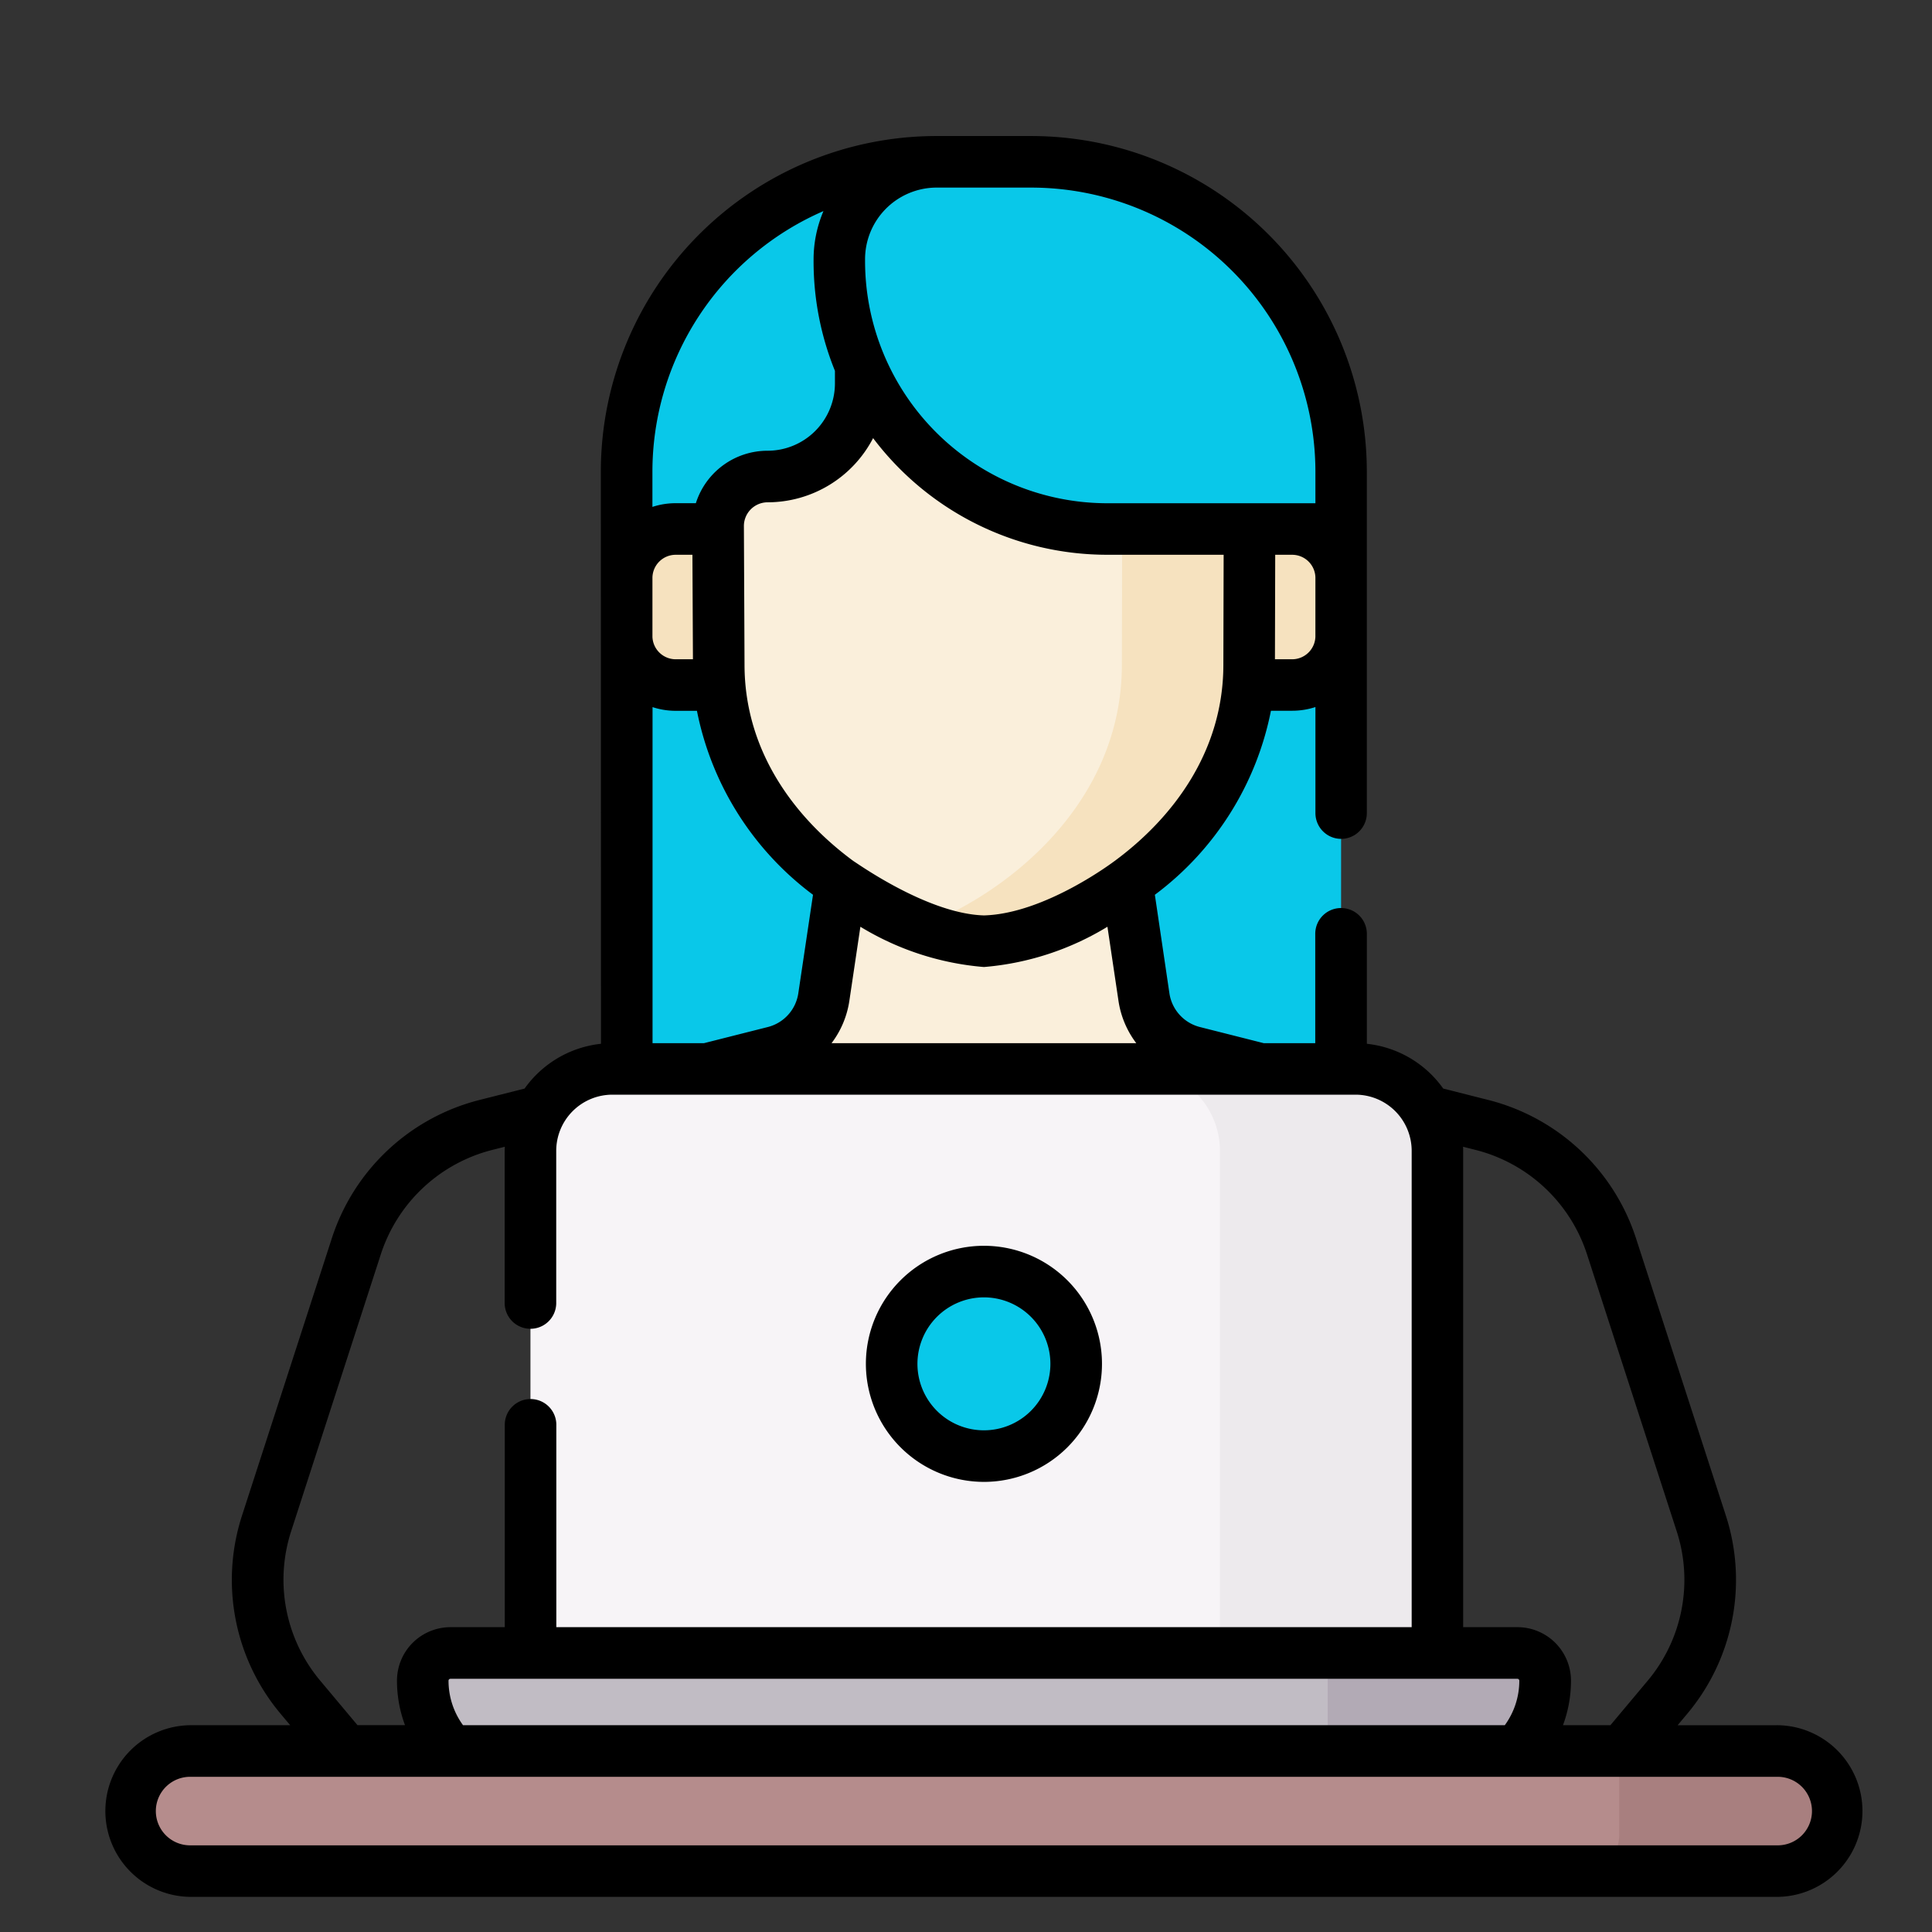
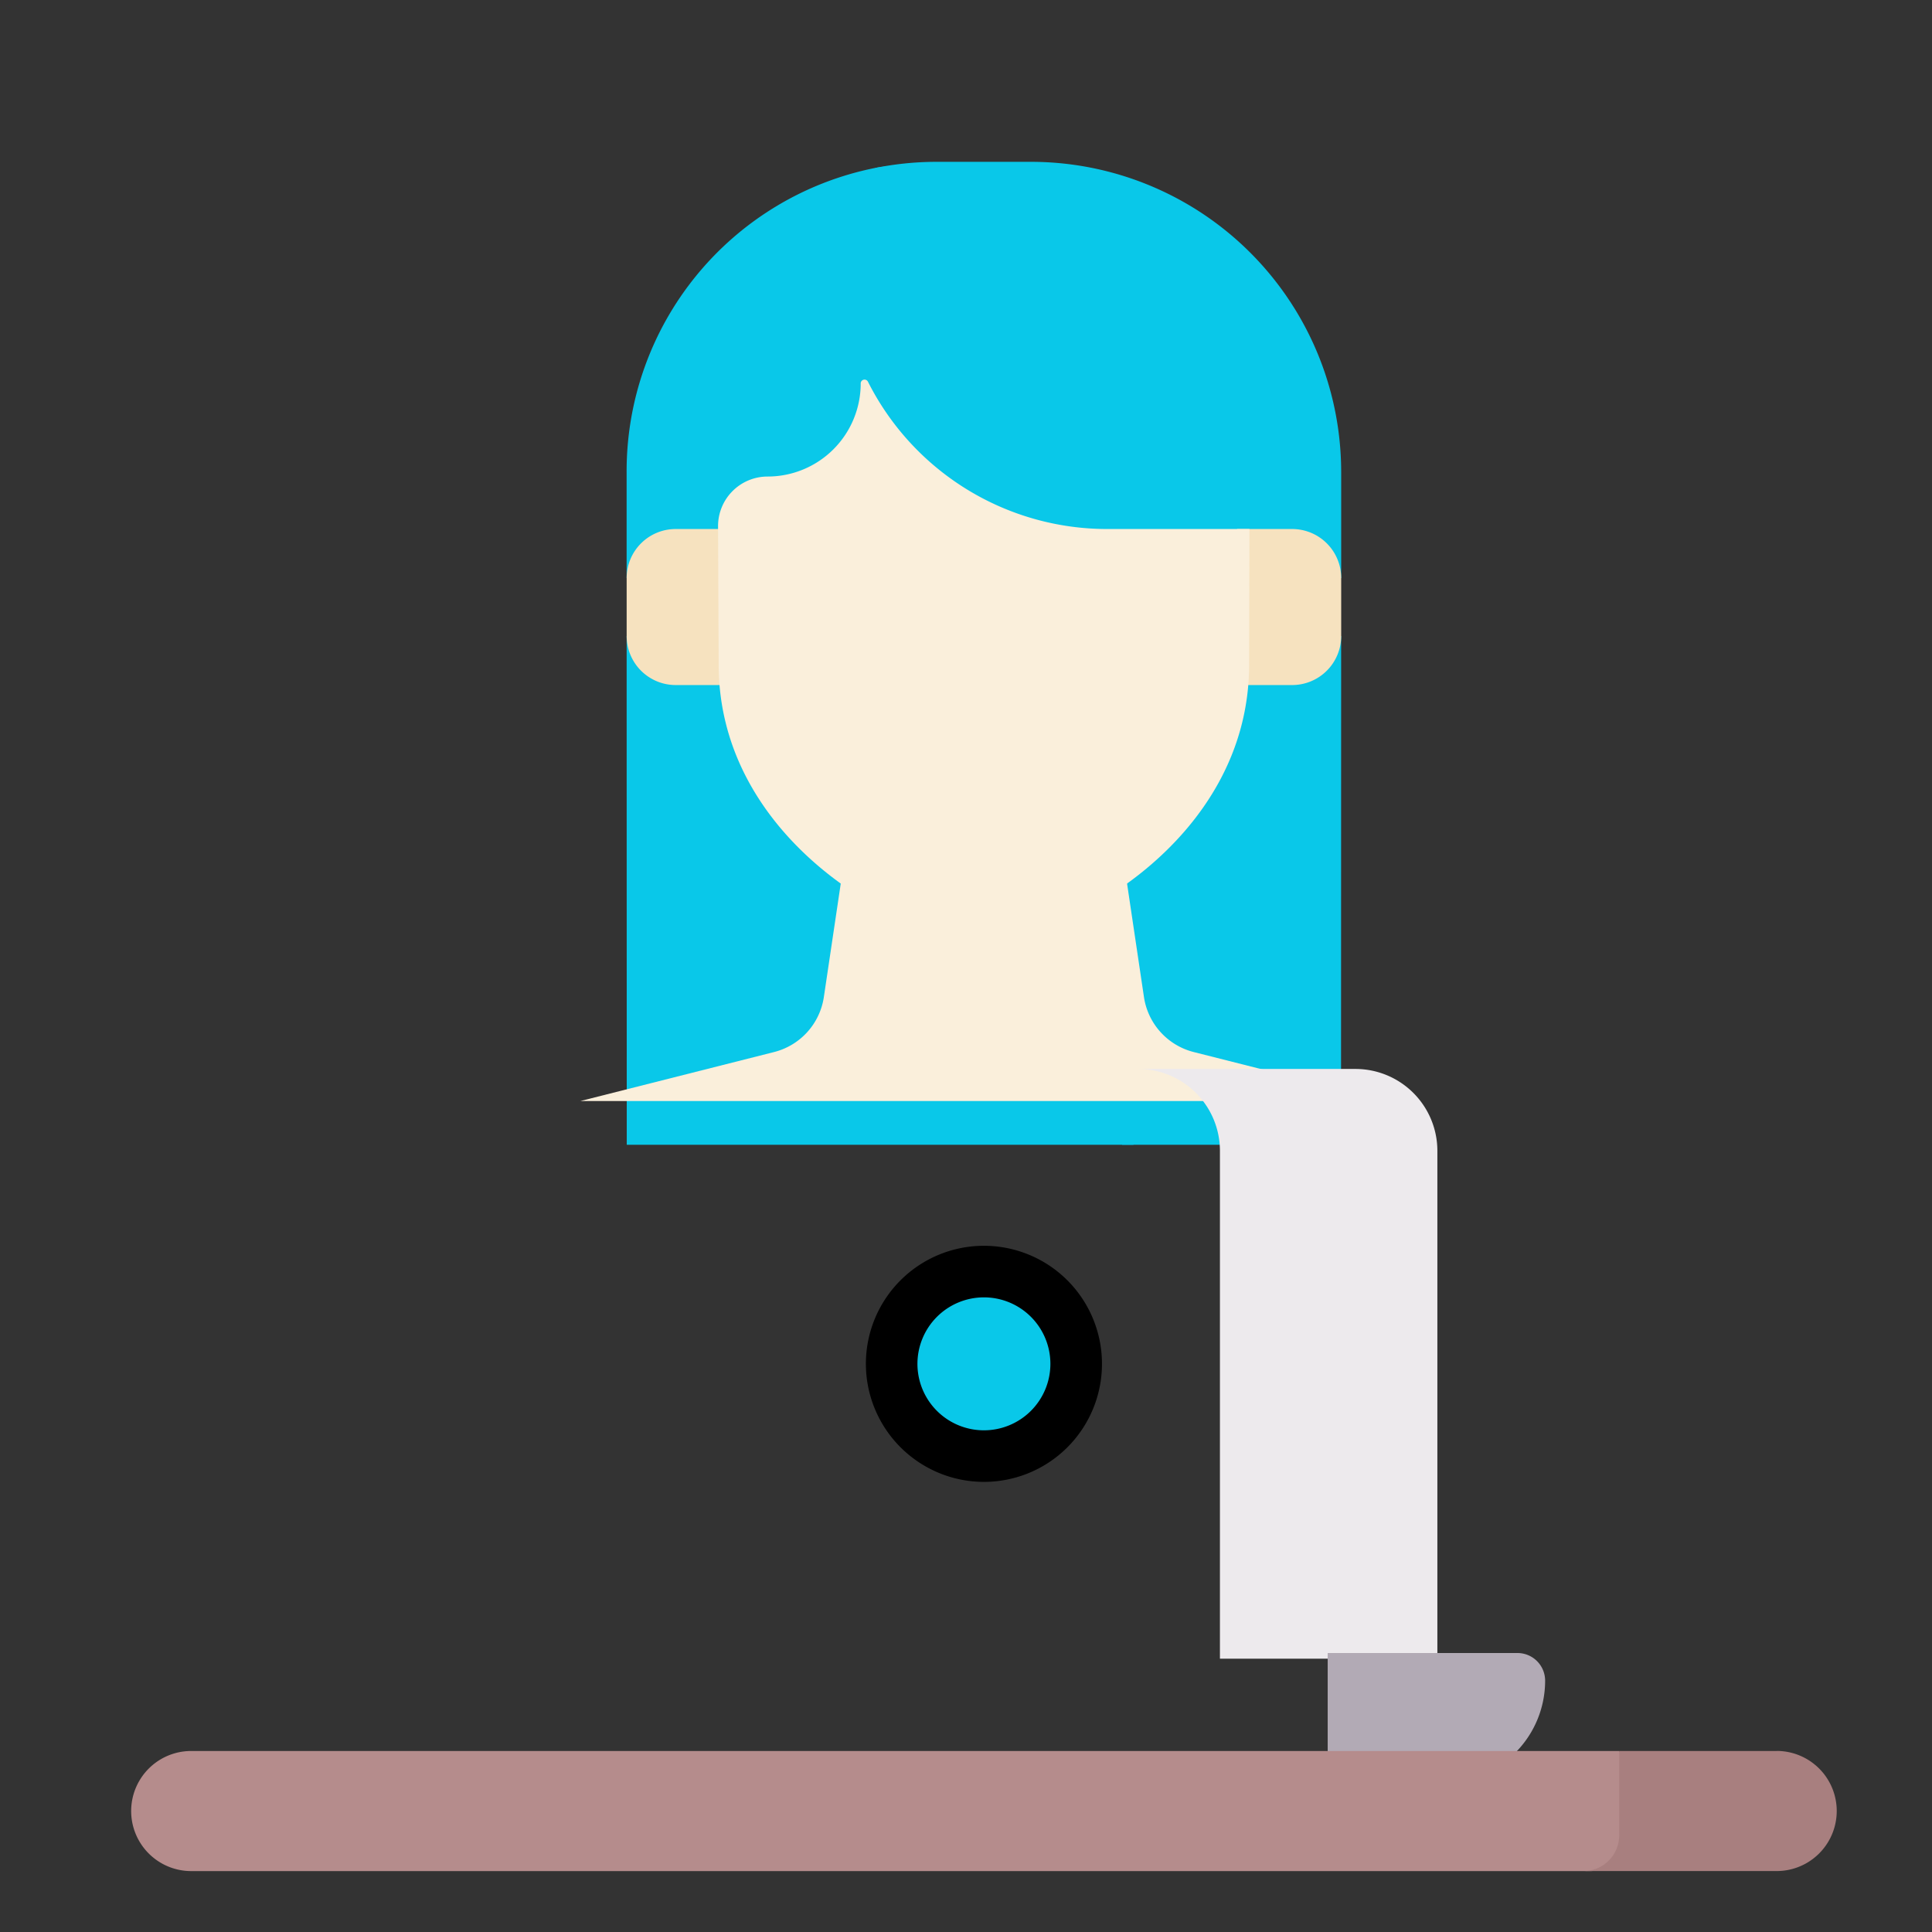
<svg xmlns="http://www.w3.org/2000/svg" width="110" height="110" viewBox="0 0 110 110">
  <rect x="0" y="0" width="110" height="110" fill="#333333" stroke="none" />
  <defs>
    <style>.a{fill:#09c8e9;}.b{fill:none;}.c{fill:#faefdb;}.d{fill:#f6e2bf;}.e{fill:#f7f4f7;}.f{fill:#edeaed;}.g{fill:#c1bcc4;}.h{fill:#b2aab5;}.i{fill:#b58c8c;}.j{fill:#a87f7f;}</style>
  </defs>
  <g transform="translate(-1097 -5482)">
    <g transform="translate(1102.453 5489.745)">
      <g transform="translate(2.015 1.469)">
        <g transform="translate(7.209)">
          <path class="a" d="M180.979,25.852A17.829,17.829,0,0,0,169.384,9.133a5.773,5.773,0,0,0-3.147-.264l-.015,0A17.61,17.61,0,0,0,152.11,26.194l0,6.018h.135v3.3h-.134l.007,28.967h28.851Z" transform="translate(-131.11 -8.514)" />
          <g transform="translate(35.112)">
            <path class="a" d="M250.753,31.2c0-.649,0-5.433,0-6.018A17.664,17.664,0,0,0,233.09,7.5c-.019,0-5.249,0-5.455,0a17.742,17.742,0,0,0-3.454.357A17.67,17.67,0,0,1,238.288,25.18l-.01,38.285h12.466l.007-28.967h-.134V31.2Z" transform="translate(-224.181 -7.5)" />
          </g>
          <path class="b" d="M115.638,234.786l-5.091-15.72a10.511,10.511,0,0,0-7.422-6.951l-16.374-4.142a3.81,3.81,0,0,1-2.834-3.132l-1.65-11.082H78.745l-1.65,11.082a3.81,3.81,0,0,1-2.834,3.132l-16.374,4.142a10.51,10.51,0,0,0-7.422,6.951l-5.091,15.72a10.463,10.463,0,0,0,1.941,9.952l3.968,4.726h58.447l3.968-4.726A10.463,10.463,0,0,0,115.638,234.786Z" transform="translate(-44.865 -157.287)" />
          <path class="b" d="M276.632,234.786l-5.091-15.72a10.511,10.511,0,0,0-7.422-6.951l-16.374-4.142a3.81,3.81,0,0,1-2.834-3.132l-1.65-11.082H230.879l1.65,11.082a3.81,3.81,0,0,0,2.834,3.132l16.374,4.142a10.51,10.51,0,0,1,7.422,6.951l5.091,15.72a10.463,10.463,0,0,1-1.941,9.952l-3.968,4.726h12.382l3.968-4.726A10.463,10.463,0,0,0,276.632,234.786Z" transform="translate(-194.455 -157.287)" />
          <g transform="translate(18.368 36.471)">
            <path class="c" d="M184.62,210.761l-11.028-2.789a3.81,3.81,0,0,1-2.834-3.132l-1.65-11.082H154.183l-1.65,11.082a3.81,3.81,0,0,1-2.834,3.132l-11.028,2.789Z" transform="translate(-138.671 -193.758)" />
          </g>
          <g transform="translate(21.002 12.399)">
            <g transform="translate(0 8.507)">
              <path class="d" d="M158.049,114.268h-3.137a2.791,2.791,0,0,0-2.791,2.791v3.3a2.793,2.793,0,0,0,2.793,2.793h3.135Z" transform="translate(-152.121 -114.268)" />
            </g>
            <g transform="translate(5.204)">
              <path class="d" d="M329.614,114.268h3.137a2.791,2.791,0,0,1,2.791,2.791v3.3a2.793,2.793,0,0,1-2.793,2.793h-3.135Z" transform="translate(-300.063 -105.761)" />
              <path class="c" d="M200.855,79.33a15.25,15.25,0,0,1-13.623-8.388.218.218,0,0,0-.412.1,5.3,5.3,0,0,1-5.3,5.3,2.822,2.822,0,0,0-2.822,2.835l.036,7.879c0,10.039,10.539,15.646,15.1,15.743,4.562-.1,15.1-5.7,15.1-15.743l.019-7.726h-8.1Z" transform="translate(-178.698 -70.823)" />
              <g transform="translate(11.516 8.507)">
-                 <path class="d" d="M249,114.267l-.016,7.726c0,7.873-6.482,13.02-11.479,14.921a11.361,11.361,0,0,0,3.621.822c4.562-.1,15.1-5.7,15.1-15.743l.019-7.726H249Z" transform="translate(-237.508 -114.267)" />
-               </g>
+                 </g>
            </g>
          </g>
        </g>
        <g transform="translate(0 51.648)">
          <g transform="translate(16.602)">
-             <path class="e" d="M159.657,271.265H128.813a4.664,4.664,0,0,0-4.664,4.664v28.914h40.172V275.929A4.663,4.663,0,0,0,159.657,271.265Z" transform="translate(-118.017 -271.265)" />
            <path class="f" d="M313.19,271.265H300.81a4.664,4.664,0,0,1,4.664,4.664v28.914h12.38V275.929A4.664,4.664,0,0,0,313.19,271.265Z" transform="translate(-260.086 -271.265)" />
-             <path class="g" d="M155.159,441.094H94.41a1.575,1.575,0,0,0-1.575,1.575,5.8,5.8,0,0,0,5.8,5.8h52.3a5.8,5.8,0,0,0,5.8-5.8A1.576,1.576,0,0,0,155.159,441.094Z" transform="translate(-92.835 -407.84)" />
            <path class="h" d="M366.745,441.093h-10.8v7.376h6.58a5.8,5.8,0,0,0,5.8-5.8A1.575,1.575,0,0,0,366.745,441.093Z" transform="translate(-304.422 -407.839)" />
          </g>
          <circle class="a" cx="5.253" cy="5.253" r="5.253" transform="translate(43.299 11.536)" />
          <path class="i" d="M11.466,469.577a3.419,3.419,0,0,0,0,6.838H91.1a2.036,2.036,0,0,0,2.034-2.036v-4.245l-.367-.557Z" transform="translate(-8.047 -430.745)" />
          <path class="j" d="M441.329,469.577h-8.961v4.8a2.036,2.036,0,0,1-2.036,2.036h11a3.419,3.419,0,0,0,0-6.839Z" transform="translate(-347.644 -430.745)" />
        </g>
      </g>
      <g transform="translate(0.546 0)">
-         <path d="M95.7,90.482H90.065l.519-.619A11.863,11.863,0,0,0,92.8,78.515L87.706,62.795a11.914,11.914,0,0,0-8.458-7.922l-2.53-.64a6.133,6.133,0,0,0-4.348-2.549l0-6.261A1.468,1.468,0,0,0,70.9,43.955h0a1.467,1.467,0,0,0-1.468,1.467l0,6.227H66.5l-3.63-.918a2.336,2.336,0,0,1-1.742-1.926L60.3,43.2a17.238,17.238,0,0,0,6.609-10.478h1.211a4.244,4.244,0,0,0,1.322-.211l0,6.034A1.468,1.468,0,0,0,70.9,40.017h0a1.467,1.467,0,0,0,1.468-1.467c0-1.17,0-14.882,0-19.4A19.122,19.122,0,0,0,53.246,0H47.791A19.12,19.12,0,0,0,28.756,19.148c0,4.929,0-.135.008,32.536a6.134,6.134,0,0,0-4.348,2.549l-2.53.64a11.914,11.914,0,0,0-8.458,7.922L8.336,78.515a11.863,11.863,0,0,0,2.213,11.347l.52.619H5.433a4.887,4.887,0,0,0,0,9.774H95.7a4.887,4.887,0,1,0,0-9.774ZM78.528,57.718A8.994,8.994,0,0,1,84.914,63.7L90.005,79.42a8.944,8.944,0,0,1-1.669,8.556l-2.1,2.506h-2.7a7.253,7.253,0,0,0,.456-2.534A3.047,3.047,0,0,0,80.942,84.9H77.853V57.78c0-.079,0-.156-.006-.234Zm2.414,30.121a.108.108,0,0,1,.108.108,4.3,4.3,0,0,1-.826,2.534H20.91a4.3,4.3,0,0,1-.826-2.534.108.108,0,0,1,.108-.108ZM69.44,28.513a1.326,1.326,0,0,1-1.323,1.278h-.98l.015-5.949h.967a1.324,1.324,0,0,1,1.322,1.293ZM43.8,7.036a4.081,4.081,0,0,1,4.011-4.1l.073,0h5.357a16.188,16.188,0,0,1,16.2,16.212v1.76H57.587A13.8,13.8,0,0,1,43.8,7.124V7.036ZM44.258,17.2a16.7,16.7,0,0,0,13.329,6.641h6.629L64.2,30.1c0,4.981-2.917,8.766-6.2,11.183-.022.012-3.941,2.995-7.429,3.092-3.222-.09-7.259-3-7.426-3.09-3.29-2.418-6.208-6.205-6.208-11.192-.033-7.344,0-.234-.036-7.879a1.353,1.353,0,0,1,1.354-1.36A6.773,6.773,0,0,0,44.258,17.2ZM59.242,51.649H41.892a5.274,5.274,0,0,0,1.014-2.412l.628-4.217a16.026,16.026,0,0,0,7,2.29H50.6a16.023,16.023,0,0,0,7-2.29l.628,4.217A5.269,5.269,0,0,0,59.242,51.649ZM33.017,32.726h1.211A17.237,17.237,0,0,0,40.836,43.2L40,48.805a2.336,2.336,0,0,1-1.742,1.926l-3.631.918H31.7l0-19.134A4.24,4.24,0,0,0,33.017,32.726Zm-1.323-4.214V25.135a1.324,1.324,0,0,1,1.322-1.293h.955L34,29.791h-.979A1.326,1.326,0,0,1,31.694,28.513Zm9.738-24.24a7.037,7.037,0,0,0-.563,2.763,16.6,16.6,0,0,0,1.216,6.335v.715a3.838,3.838,0,0,1-3.833,3.833,4.283,4.283,0,0,0-4.086,2.987h-1.15a4.237,4.237,0,0,0-1.323.211V19.146A16.186,16.186,0,0,1,41.432,4.273ZM11.129,79.42,16.22,63.7a8.995,8.995,0,0,1,6.386-5.981l.681-.172c0,.078-.006.156-.006.234v8.7a1.468,1.468,0,0,0,2.935,0v-8.7a3.2,3.2,0,0,1,3.2-3.2H71.722a3.2,3.2,0,0,1,3.2,3.2V84.9h-48.7V73.34a1.468,1.468,0,0,0-2.935,0V84.9H20.192a3.047,3.047,0,0,0-3.043,3.043,7.257,7.257,0,0,0,.456,2.534H14.9l-2.1-2.507a8.943,8.943,0,0,1-1.669-8.555ZM95.7,97.32H5.433a1.951,1.951,0,1,1,0-3.9H95.7a1.951,1.951,0,1,1,0,3.9Z" transform="translate(-0.546 0)" />
        <path d="M228.4,336.127a6.721,6.721,0,1,0-6.72-6.721A6.728,6.728,0,0,0,228.4,336.127Zm0-10.506a3.785,3.785,0,1,1-3.785,3.785A3.789,3.789,0,0,1,228.4,325.621Z" transform="translate(-178.379 -259.5)" />
      </g>
    </g>
-     <rect class="b" width="110" height="110" transform="translate(1097 5482)" />
  </g>
</svg>